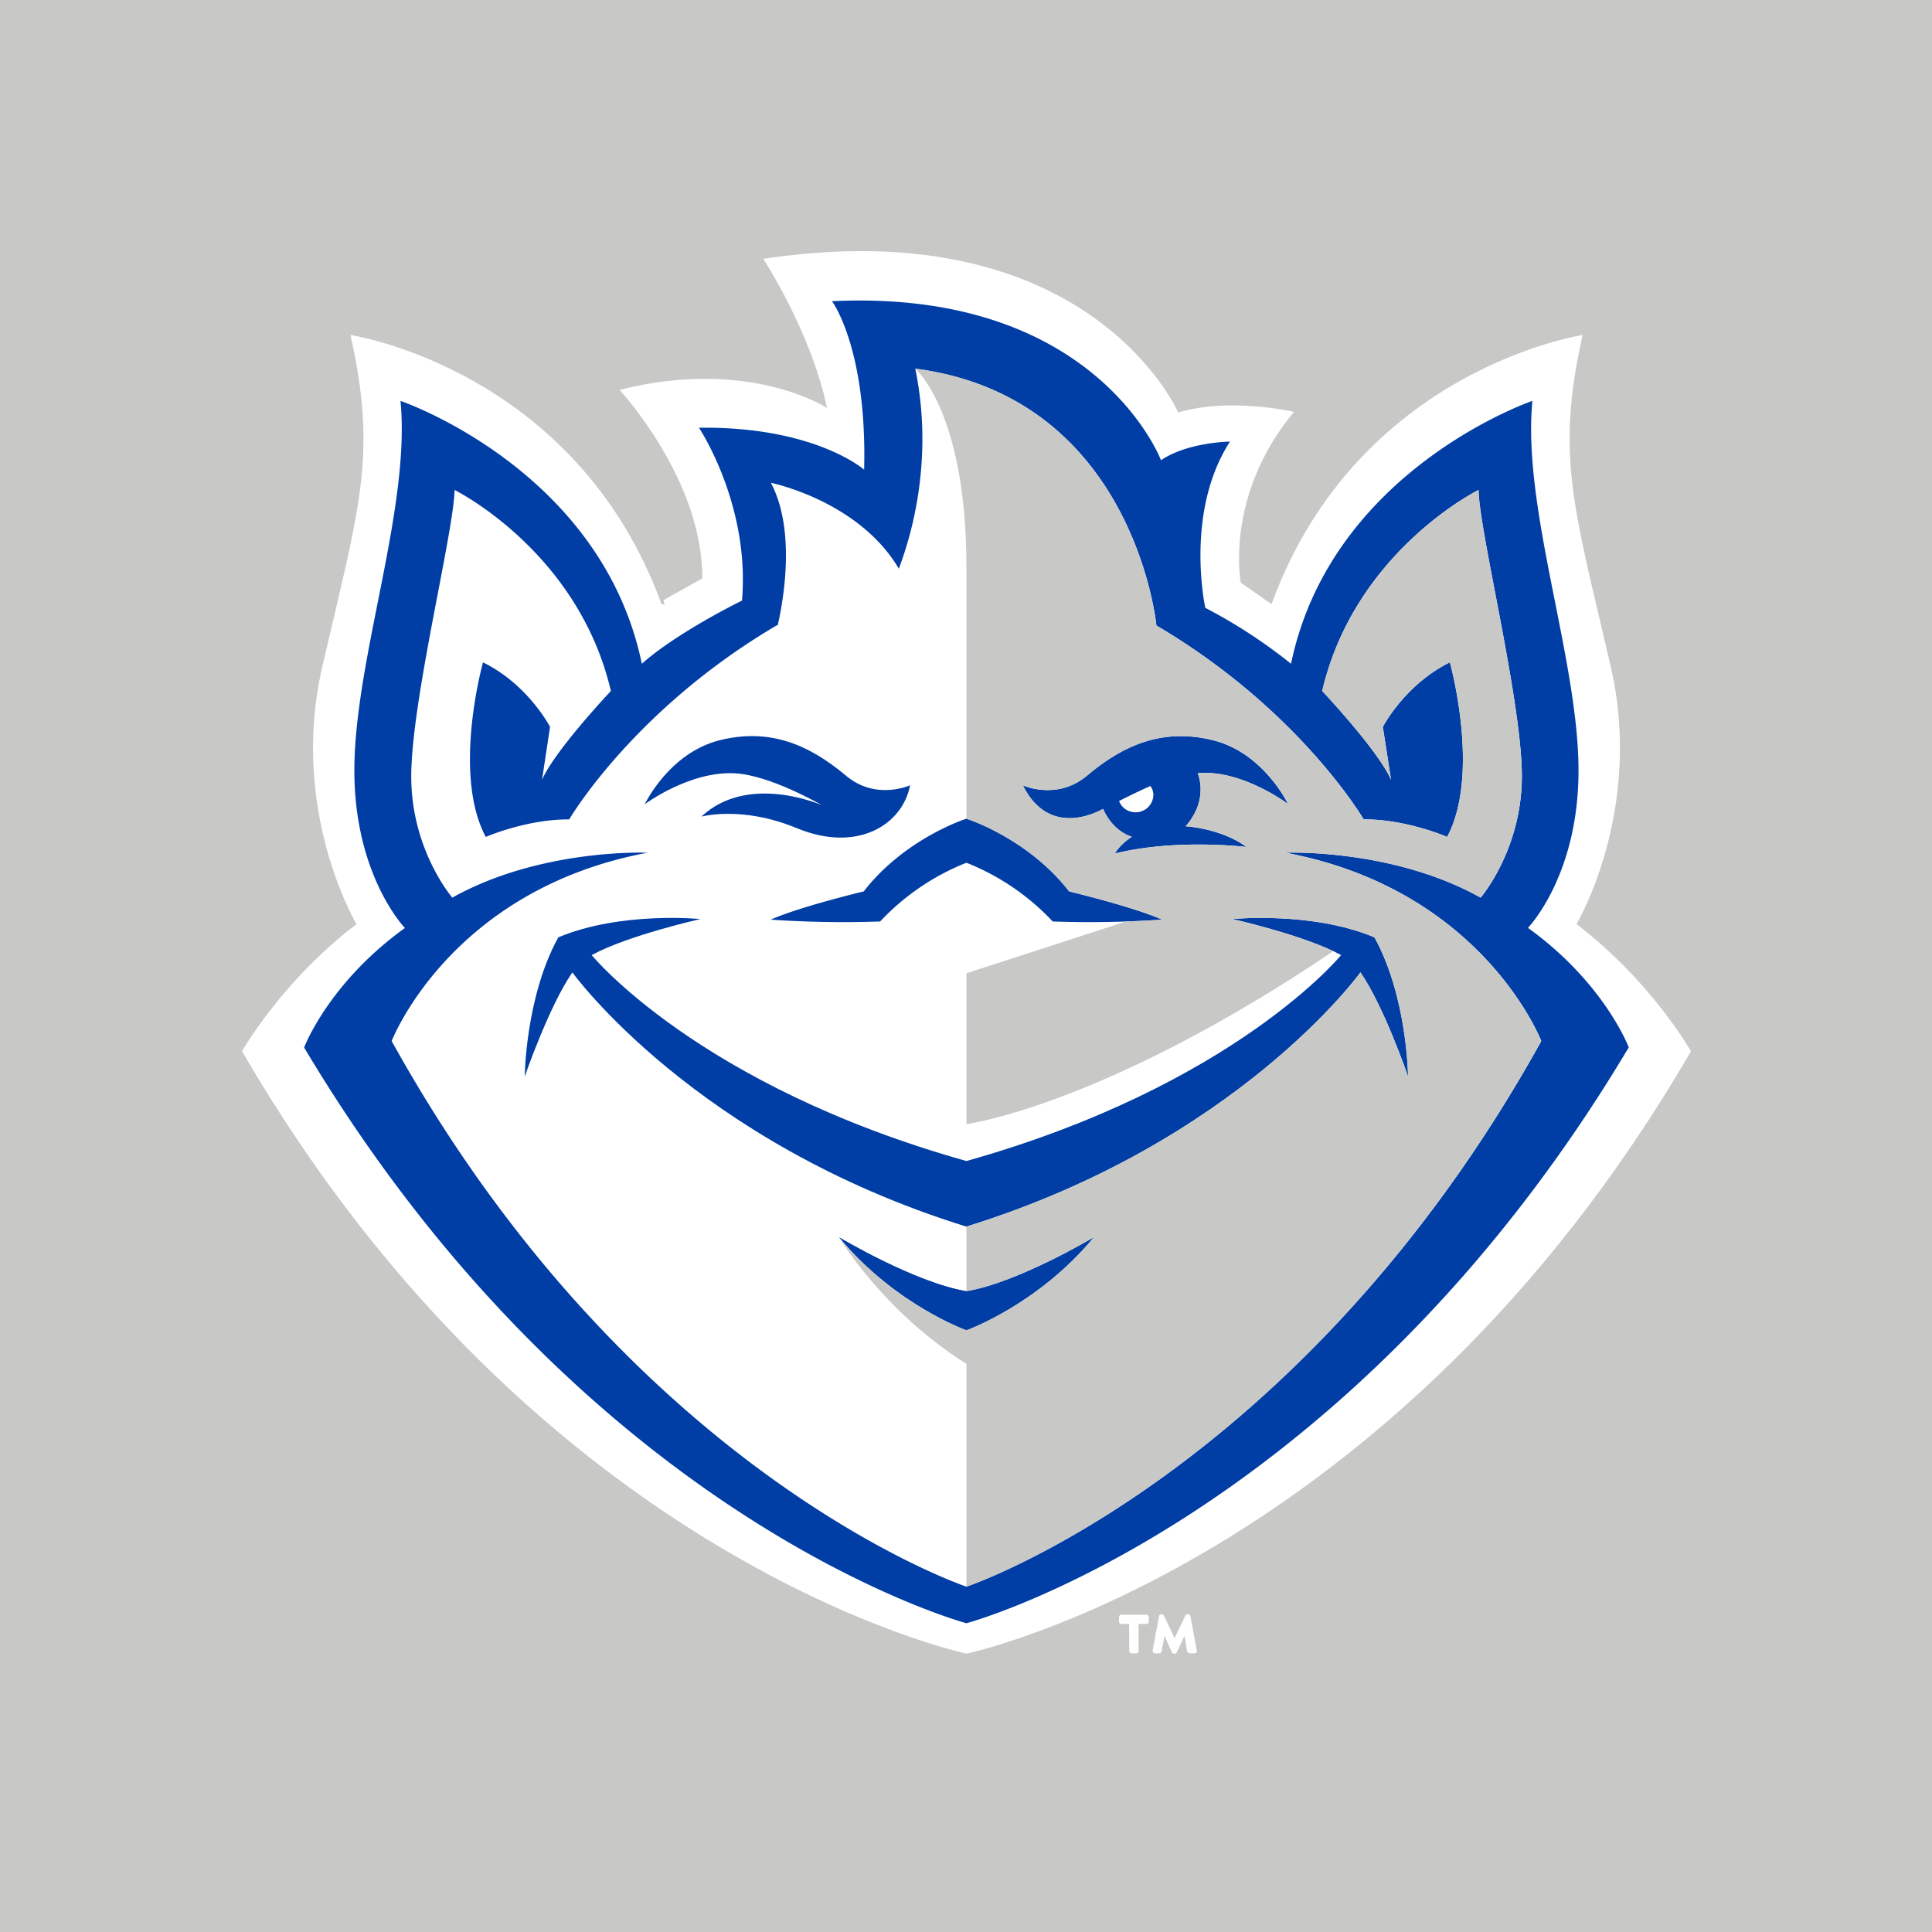
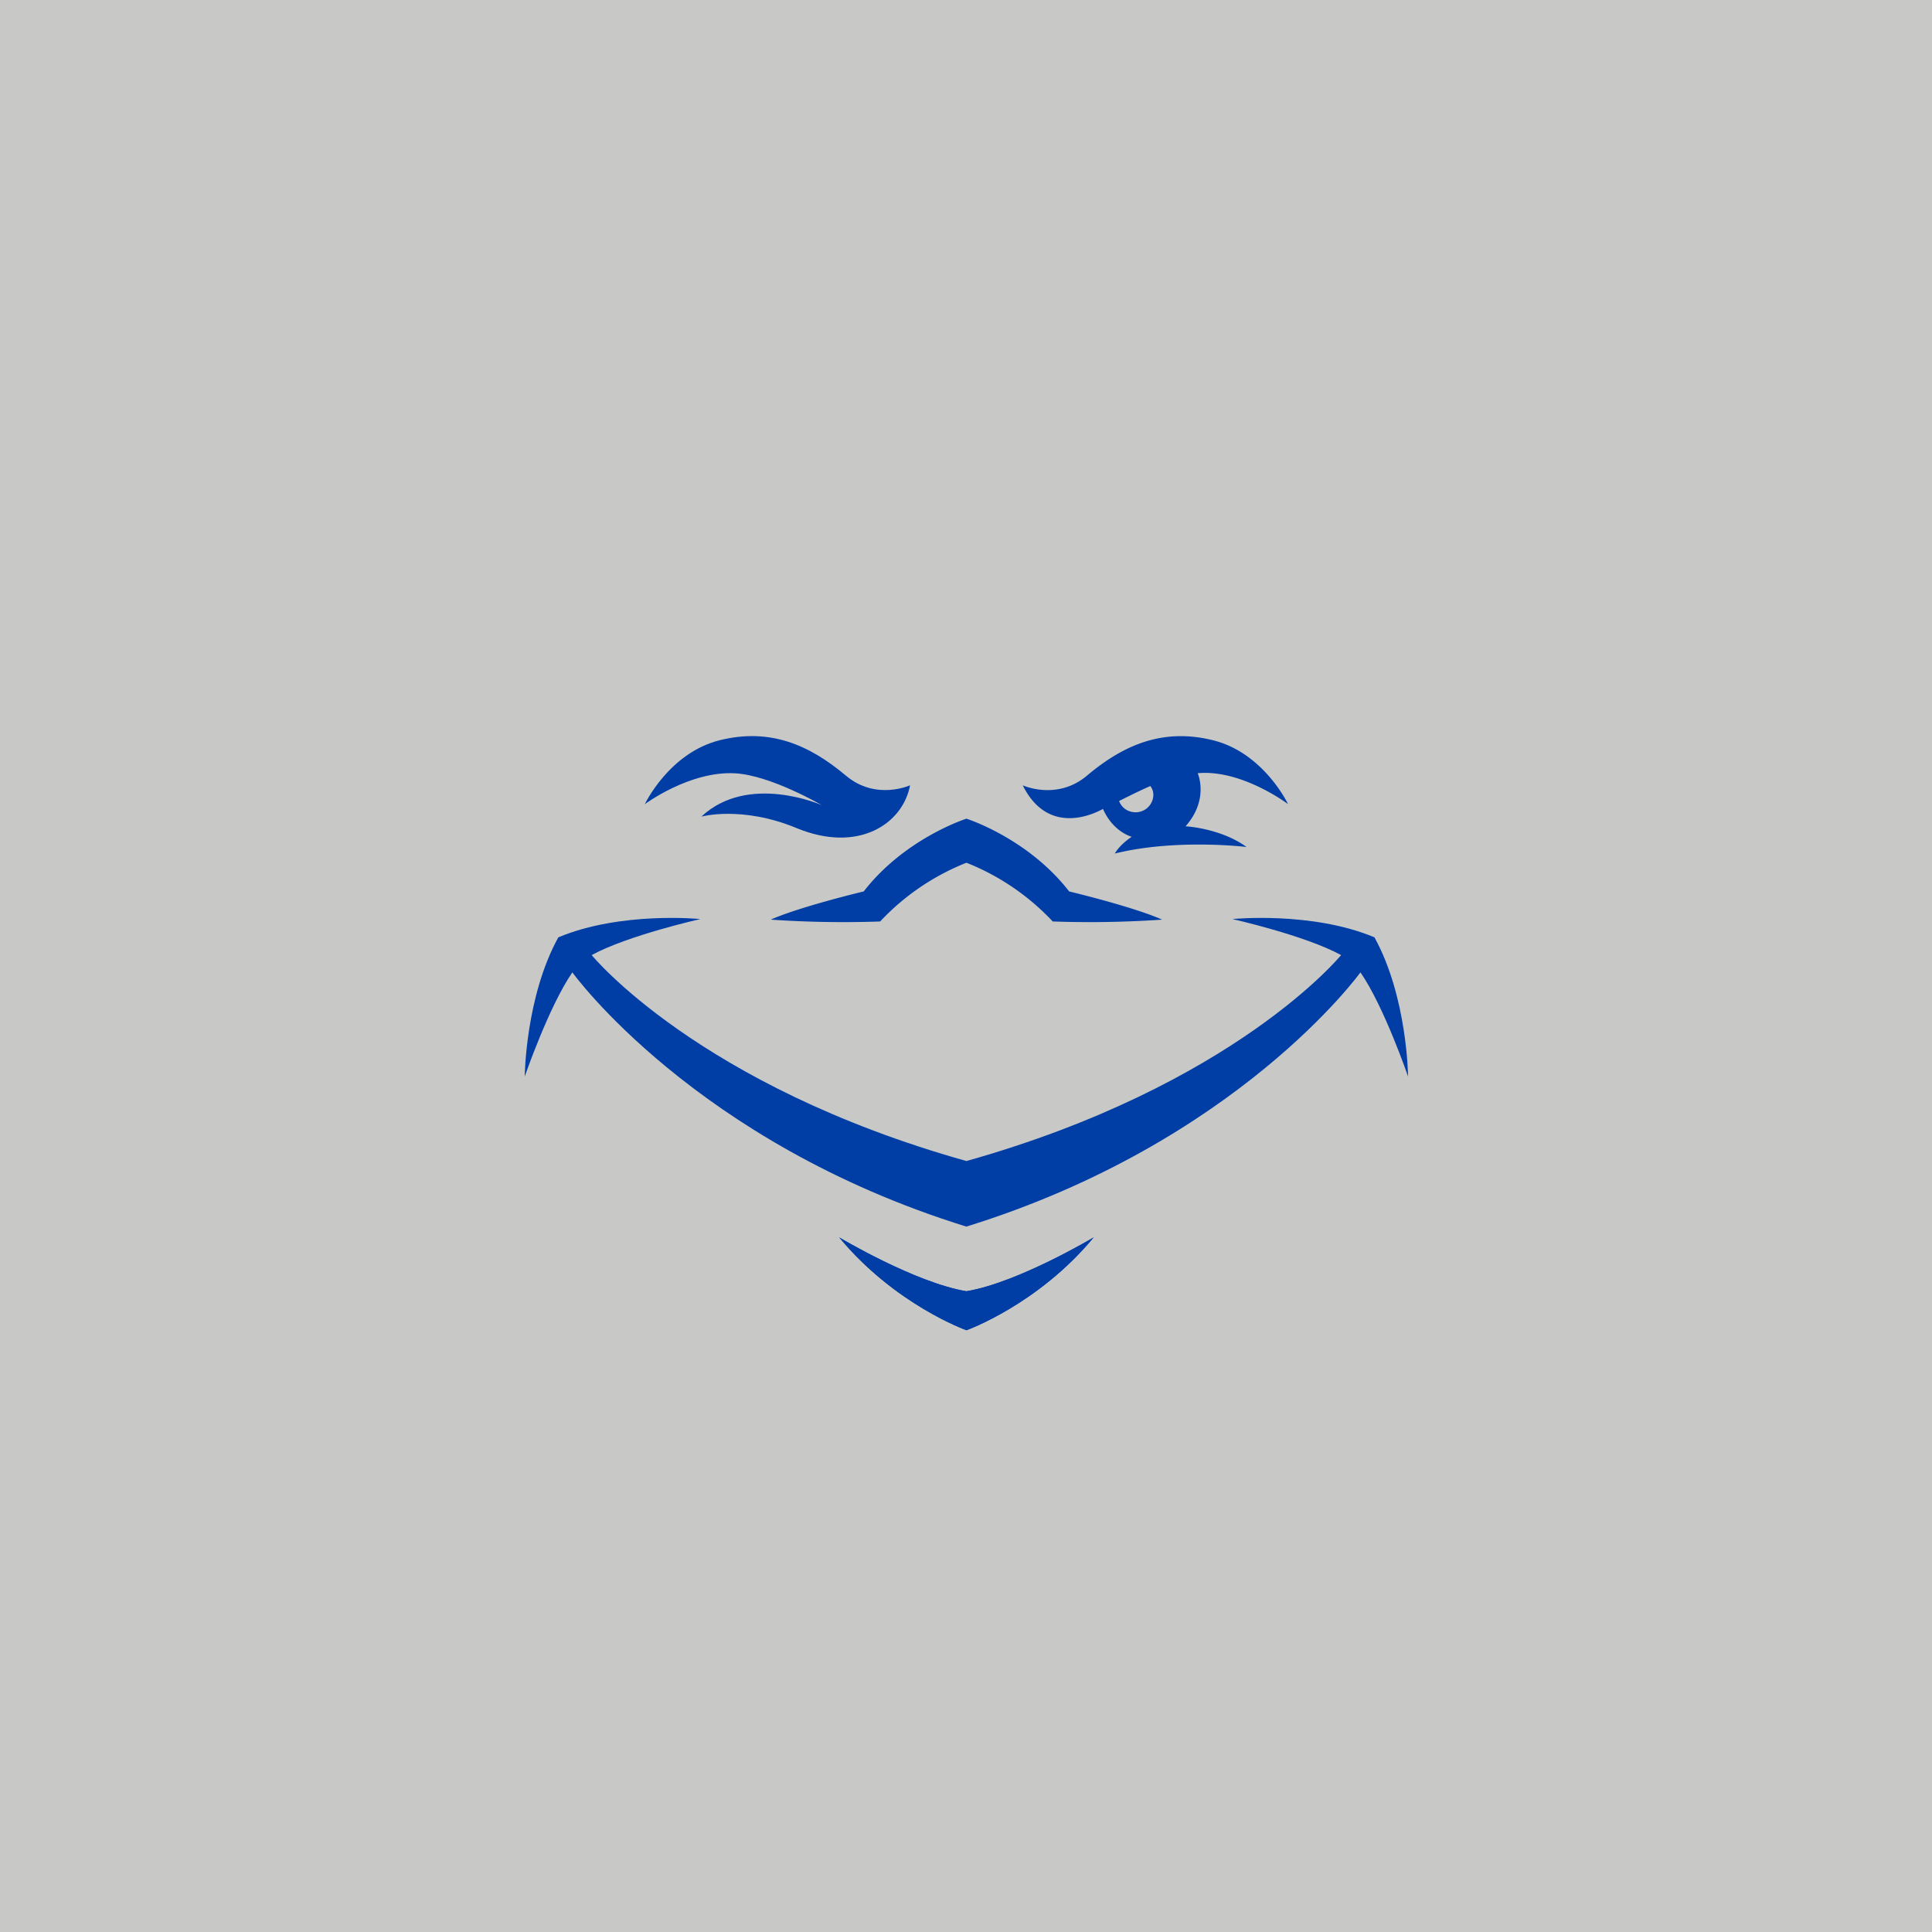
<svg xmlns="http://www.w3.org/2000/svg" id="Layer_1" data-name="Layer 1" viewBox="0 0 800 800">
  <defs>
    <style>.cls-1{fill:#c8c9c7;}.cls-2{fill:#fff;}.cls-3{fill:#003da5;}</style>
  </defs>
  <rect class="cls-1" width="800" height="800" />
-   <path class="cls-2" d="M652.8,382.66S680.73,335.83,667,276.17c-15.2-65.91-23-87.16-11.67-137.44,0,0-93.22,13.92-128.82,111.43l-12.72-8.87s-7-35.72,22-70.75c0,0-26.43-6.17-47.92.26,0,0-36.46-84-171.83-63.62,0,0,19.81,30.11,26.41,61.75,0,0-32.21-21.12-85.9-7.48,0,0,34.55,37.13,34.24,78.06l-16.07,9h0l.52,1.8-1.31-.16c-35.6-97.51-128.81-111.43-128.81-111.43,11.33,50.28,3.53,71.53-11.68,137.44-13.77,59.66,14.17,106.49,14.17,106.49-31.12,23.76-47.39,52.64-47.39,52.64,123.14,212.25,300,249.44,300,249.44S577,647.55,700.18,435.3C700.18,435.3,683.92,406.42,652.8,382.66Z" />
-   <path class="cls-3" d="M632.69,384.21s22-22.61,20.9-68.45S630.33,209.49,634.53,166c0,0-83.23,28.36-99.94,108.85a215.49,215.49,0,0,0-35.5-23.16s-8.73-39.48,10.21-68.83c0,0-17.37.17-28.56,7.7,0,0-26.8-71.11-136.23-65.84,0,0,14.57,19.37,13.31,69.76,0,0-20.45-18-68.39-17.36,0,0,21.23,31.8,17.81,71.58,0,0-26.67,13-41.47,26.15C249.06,194.31,165.84,166,165.84,166c4.19,43.54-18,104-19.07,149.81s20.9,68.45,20.9,68.45c-31.77,22.87-41.74,49.5-41.74,49.5C243.08,630.14,400.18,672.15,400.18,672.15s157.11-42,274.25-238.44C674.43,433.71,664.46,407.08,632.69,384.21ZM400.18,657s-138.43-46.27-238-225.92c0,0,24.11-62.67,106-78,0,0-44.28-1.87-80.89,18.61,0,0-17.07-19.77-17-50.28,0-31.18,17.64-101.08,17.93-118.52,0,0,51.15,25.19,64.74,83.23,0,0-23.06,24.42-28.51,36.75L227.76,301s-9-17.51-27.76-26.73c0,0-12.87,46,1.14,72.28,0,0,17-7.38,34.55-7.25,0,0,26.48-45.37,85.84-80.29l.53-.17c2.35-10.39,7.52-39.38-2.86-58.92,0,0,36.3,7.33,53,35.57,1.56-4.63,15.75-39.42,6.79-82.85C469.78,164.53,478.84,259,478.84,259c59.35,34.92,85.84,80.29,85.84,80.29,17.6-.13,34.55,7.25,34.55,7.25,14-26.24,1.14-72.28,1.14-72.28C581.62,283.5,572.6,301,572.6,301L576,322.87c-5.45-12.33-28.51-36.75-28.51-36.75,13.59-58,64.75-83.23,64.75-83.23.29,17.44,17.91,87.34,17.93,118.52,0,30.51-17.06,50.28-17.06,50.28-36.6-20.48-80.88-18.61-80.88-18.61,81.86,15.31,106,78,106,78C538.61,610.71,400.18,657,400.18,657Z" />
  <path class="cls-3" d="M400.18,534.68c-21.45-3.6-52.69-22.31-52.69-22.31,23.11,27.91,52.69,38.45,52.69,38.45s29.58-10.54,52.69-38.45C452.87,512.37,421.63,531.08,400.18,534.68Z" />
  <path class="cls-3" d="M290.42,338.14s16.71-4.65,39.42,4.75c25.47,10.54,44-1.67,47-17.73,0,0-14.12,6.51-26.59-4-15.15-12.74-31.44-19.83-52.26-14.64C277,311.78,267,333,267,333s18.55-13.85,37.41-12.79c14.74.83,35.87,13.18,35.87,13.18S309.91,319.9,290.42,338.14Z" />
  <path class="cls-3" d="M400.18,357.24a98.88,98.88,0,0,0-35.73,24.32,439.22,439.22,0,0,1-45.31-.76c12.22-5.41,38.51-11.68,38.51-11.68C374.8,347,400.18,339,400.18,339s25.38,8,42.53,30.12c0,0,26.3,6.27,38.52,11.68a439.47,439.47,0,0,1-45.32.76A98.88,98.88,0,0,0,400.18,357.24Z" />
  <path class="cls-3" d="M569.13,388.13c-26-10.88-58.81-7.57-58.81-7.57s30,6.74,45,14.92c0,0-44,54-155.15,85.28C289.07,449.53,245,395.48,245,395.48c15-8.18,45-14.92,45-14.92s-32.76-3.31-58.81,7.57c-13.64,24.71-13.91,57.63-13.91,57.63s10-29.05,19.72-43.12c0,0,50.62,70.36,163.14,105.27C512.71,473,563.33,402.64,563.33,402.64c9.76,14.07,19.72,43.12,19.72,43.12S582.77,412.84,569.13,388.13Z" />
  <path class="cls-3" d="M400.18,534.68c-21.45-3.6-52.69-22.31-52.69-22.31,23.11,27.91,52.69,38.45,52.69,38.45s29.58-10.54,52.69-38.45C452.87,512.37,421.63,531.08,400.18,534.68Z" />
  <path class="cls-3" d="M495.93,320.17c18.26-1.68,37.41,12.79,37.41,12.79s-10-21.18-31-26.42c-20.83-5.19-37.11,1.9-52.26,14.64-12.48,10.49-26.59,4-26.59,4,11.28,22.68,32.22,10.26,33.23,9.78,4.23,9.61,11.91,11.53,11.91,11.53-5.26,3.49-7,6.94-7,6.94,25.43-6.28,54.54-2.71,54.54-2.71-10.74-7.81-25.25-8.57-25.25-8.57C500.83,330.9,495.93,320.17,495.93,320.17Zm-18.39,9.67a7.35,7.35,0,0,1-8.7,6.38,7.09,7.09,0,0,1-5.45-4.54s7.85-4,12.94-6.2A6,6,0,0,1,477.54,329.84Z" />
-   <path class="cls-1" d="M532.22,353.08s44.28-1.87,80.88,18.61c0,0,17.07-19.77,17.06-50.28,0-31.18-17.64-101.08-17.93-118.52,0,0-51.16,25.19-64.75,83.23,0,0,23.06,24.42,28.51,36.75L572.6,301s9-17.51,27.77-26.73c0,0,12.86,46-1.14,72.28,0,0-17-7.38-34.55-7.25,0,0-26.49-45.37-85.84-80.29,0,0-9.06-94.49-99.88-106.37,0,0,21.22,17.77,21.22,82.27V339s25.38,8,42.53,30.12c0,0,26.3,6.27,38.52,11.68,0,0-6.13.45-15,.77L400.18,403v62.49S457.07,458,552.1,393.85c-15.71-7.42-41.78-13.29-41.78-13.29s32.77-3.31,58.81,7.57c13.64,24.71,13.92,57.63,13.92,57.63s-10-29.05-19.72-43.12c0,0-50.62,70.36-163.15,105.27v26.77c21.45-3.6,52.69-22.31,52.69-22.31-23.11,27.91-52.69,38.45-52.69,38.45s-29.58-10.54-52.69-38.45c0,0,17.85,30.49,52.69,52.37V657s138.43-46.27,238-225.92C638.18,431.06,614.08,368.39,532.22,353.08ZM491,342.13s14.51.76,25.25,8.57c0,0-29.11-3.57-54.54,2.71,0,0,1.71-3.45,7-6.94,0,0-7.68-1.92-11.91-11.53-1,.48-21.95,12.9-33.23-9.78,0,0,14.11,6.51,26.59-4,15.15-12.74,31.43-19.83,52.26-14.64,21,5.24,31,26.42,31,26.42s-19.15-14.47-37.41-12.79C495.93,320.17,500.83,330.9,491,342.13Z" />
-   <path class="cls-2" d="M467.57,683.63V672.44h-3.22a1,1,0,0,1-1-1v-1.82a1,1,0,0,1,1-1h10.33a1,1,0,0,1,1,1v1.82a.92.92,0,0,1-1,1h-3.23v11.19a1,1,0,0,1-.95,1h-2A1,1,0,0,1,467.57,683.63Zm9.73-.2,2.62-14.21a.88.88,0,0,1,1-.76h.2a.92.92,0,0,1,.86.55l4.39,9.33,4.48-9.33a.89.89,0,0,1,.86-.55h.2a.94.94,0,0,1,1,.76l2.67,14.26a.94.94,0,0,1-1,1.11h-2a1.07,1.07,0,0,1-1-.86l-1.11-6.3-3.23,6.86a.83.83,0,0,1-.8.45h-.31a.86.86,0,0,1-.85-.5l-3.08-6.81L481,683.78a1.08,1.08,0,0,1-1,.81h-1.81A1,1,0,0,1,477.3,683.43Z" />
</svg>